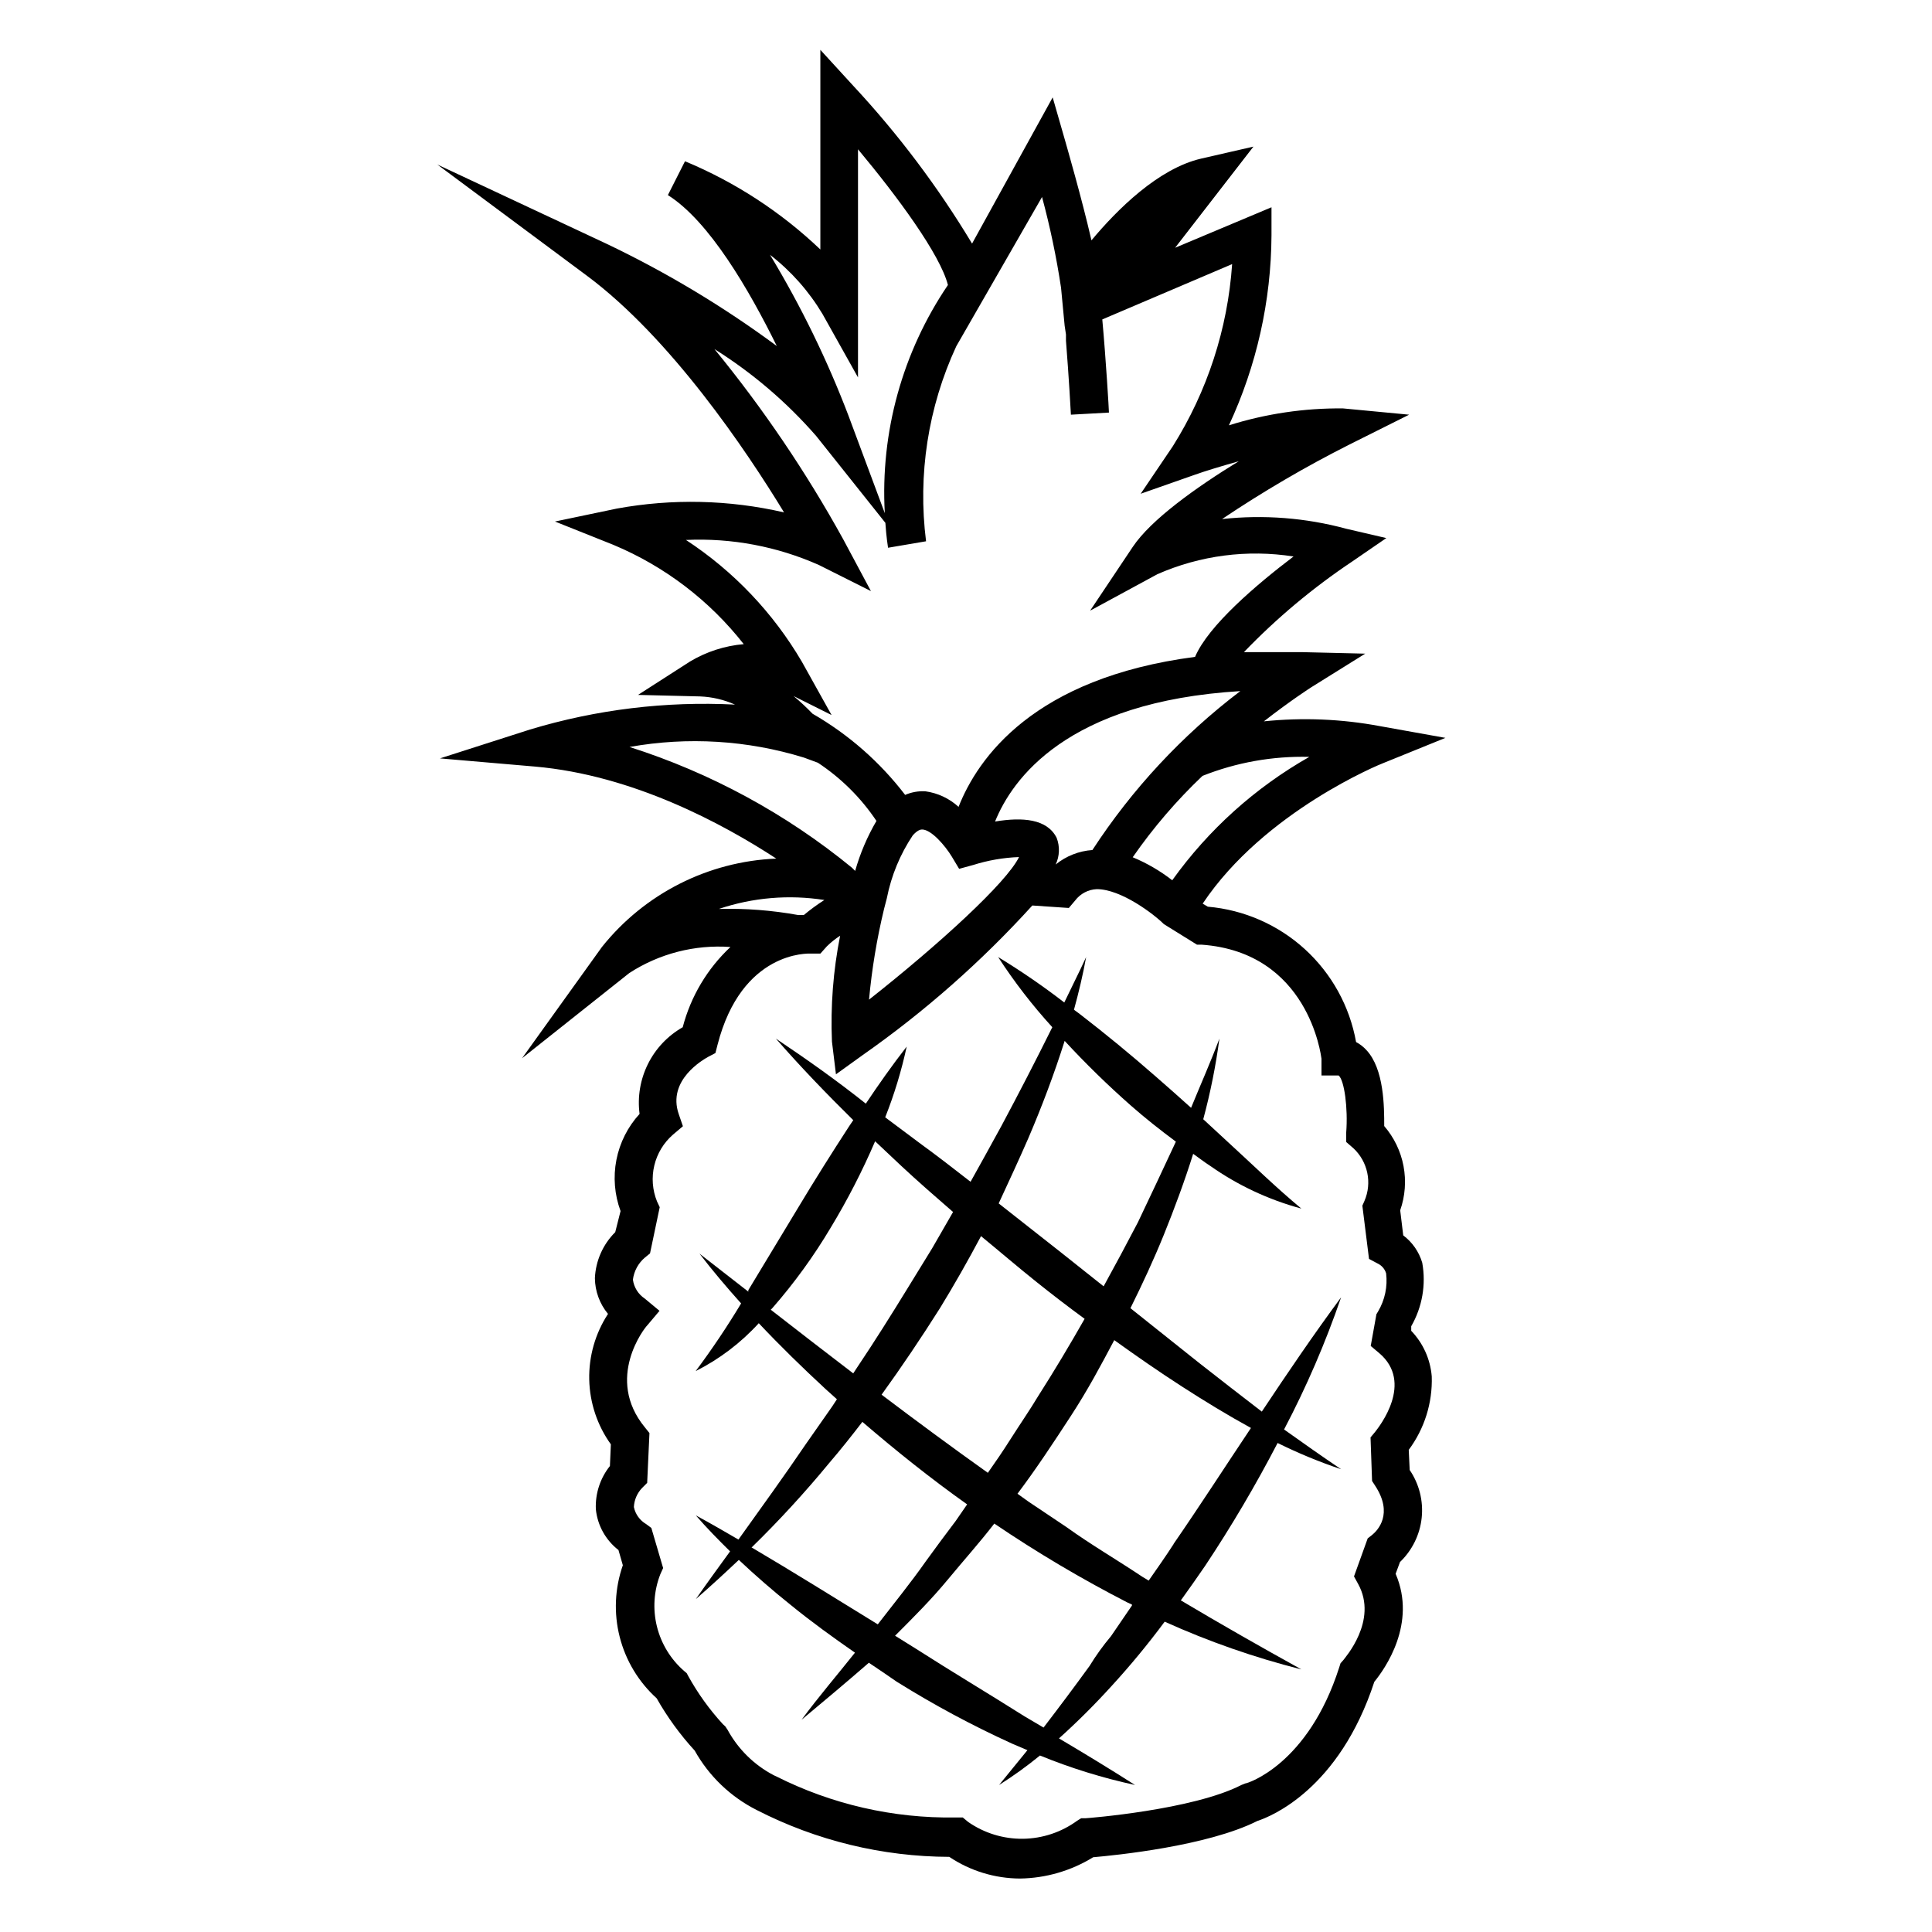
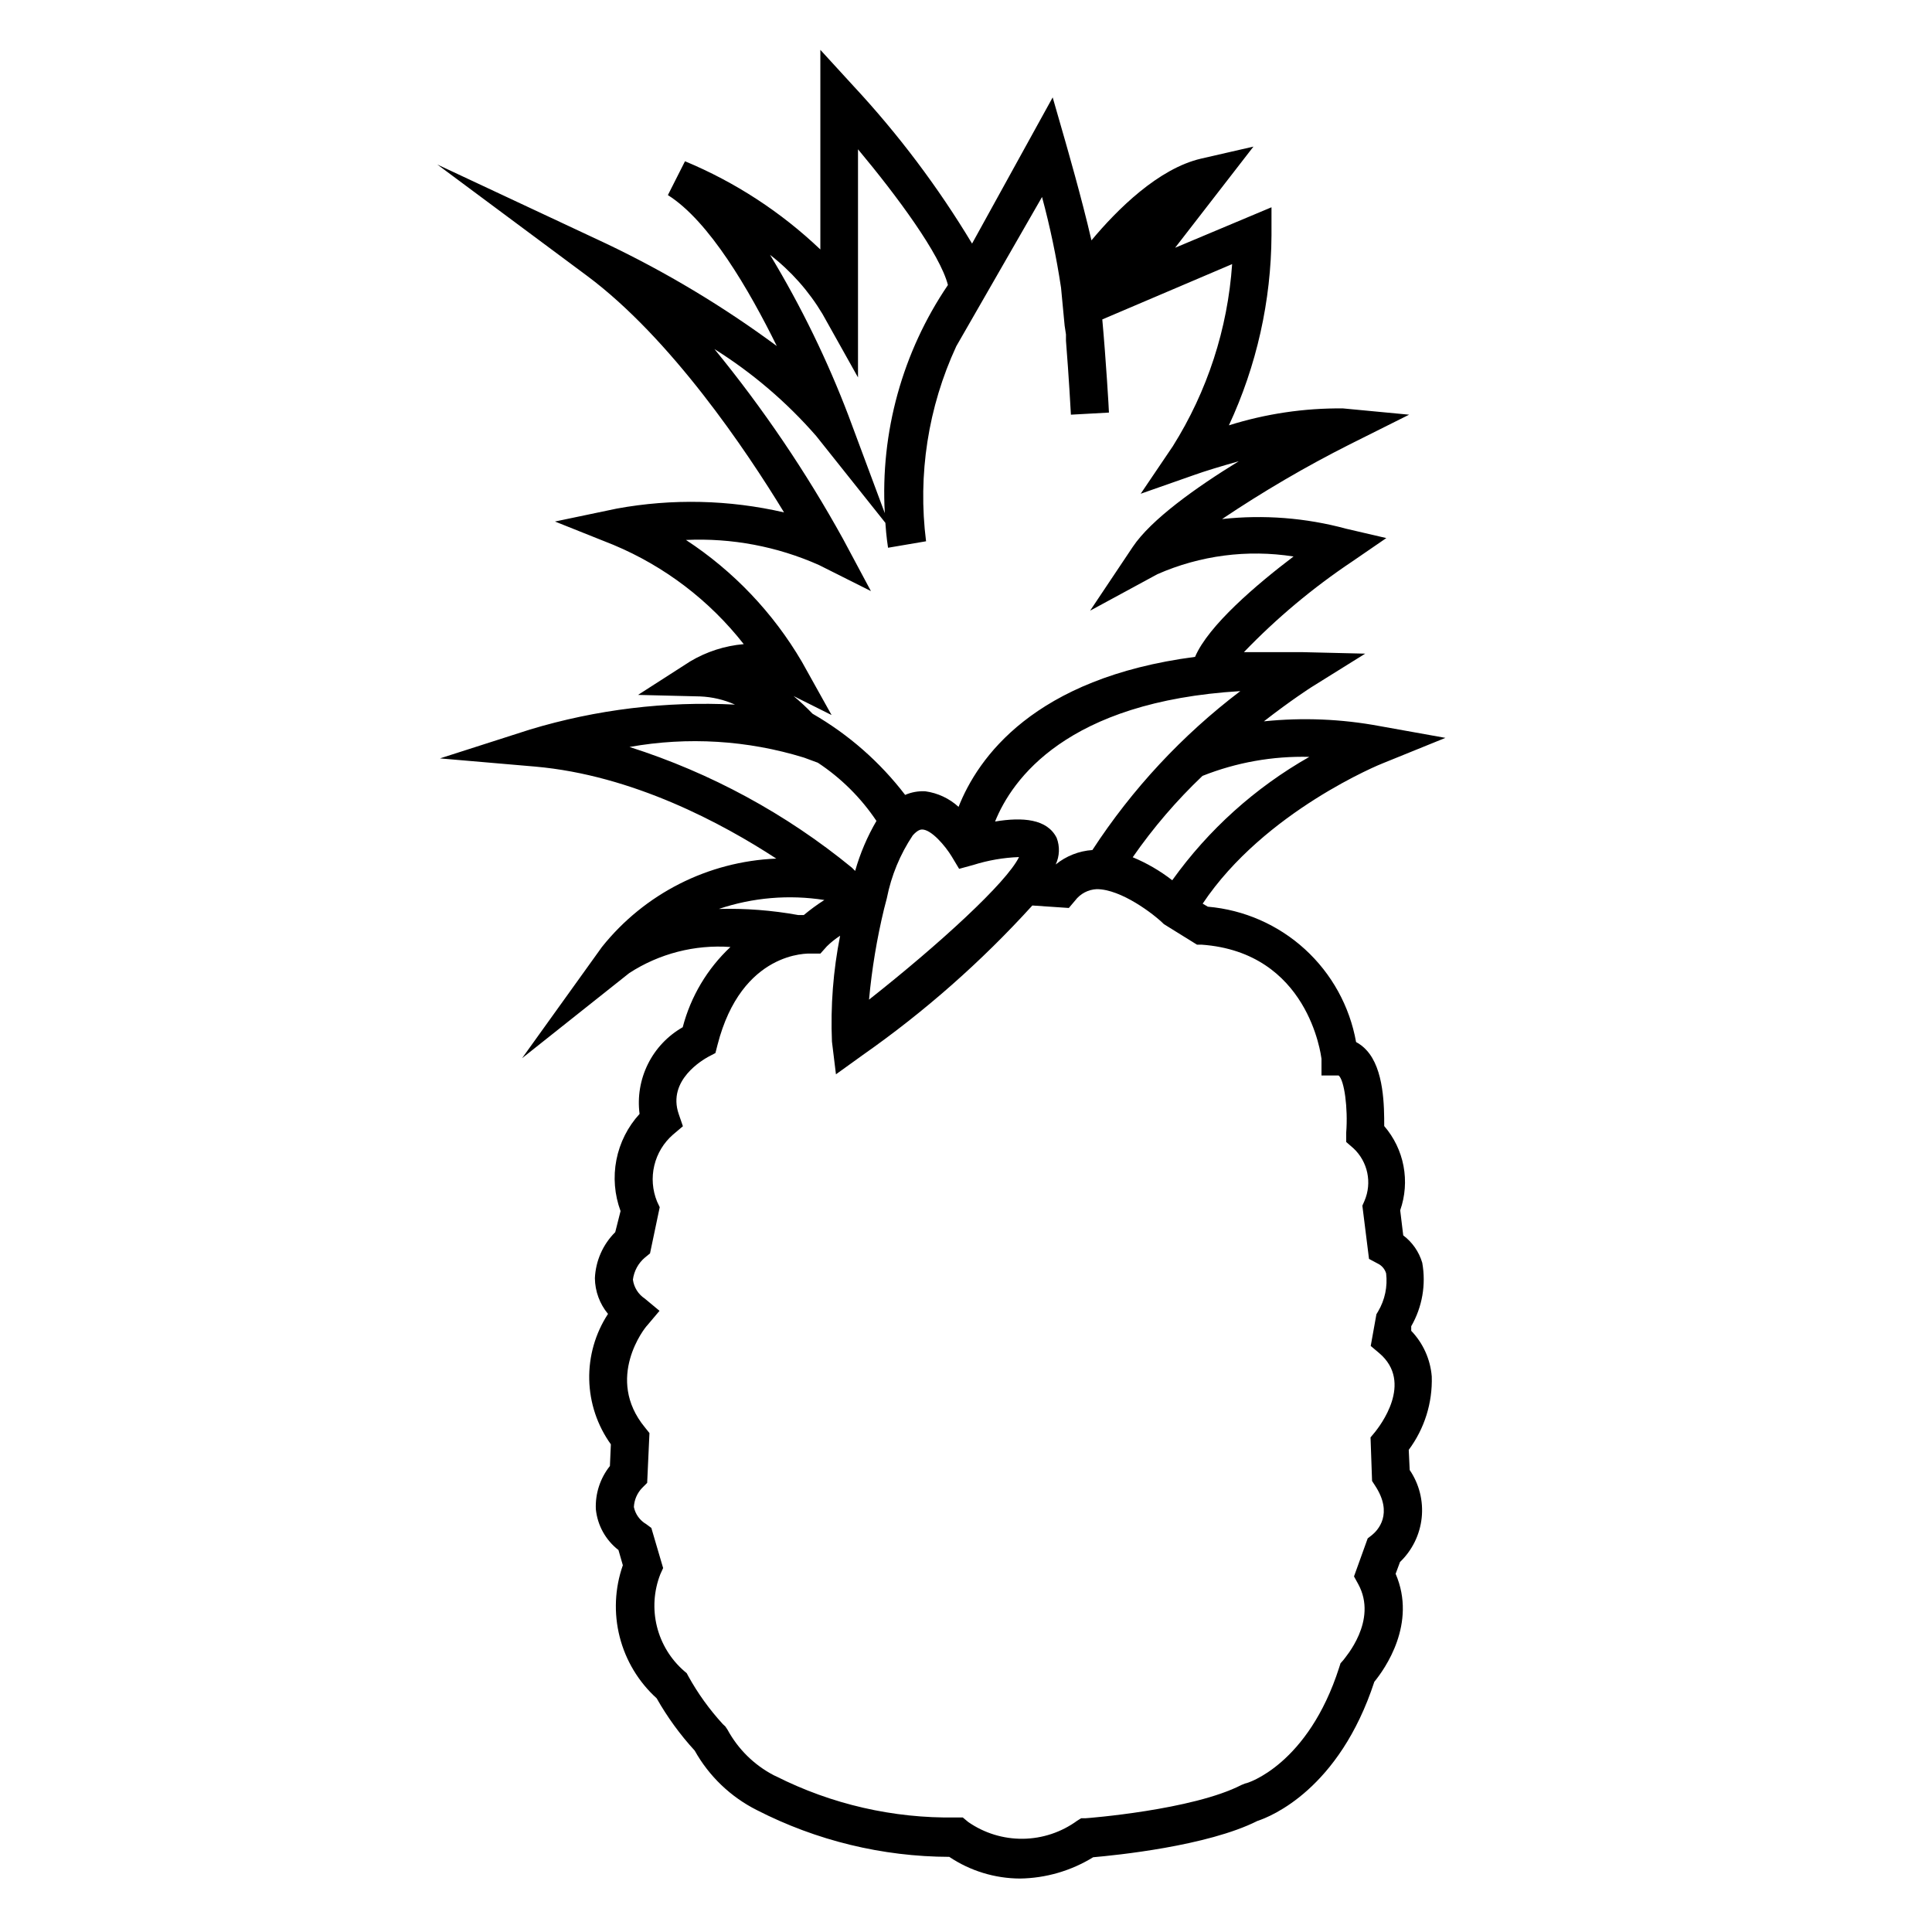
<svg xmlns="http://www.w3.org/2000/svg" fill="#000000" width="800px" height="800px" version="1.1" viewBox="144 144 512 512">
  <g>
    <path d="m523.43 508.77c-0.367-4.535-2.289-8.809-5.441-12.09v-1.211c2.926-5.086 3.961-11.047 2.922-16.824-0.855-2.898-2.621-5.445-5.039-7.258l-0.805-6.648c1.32-3.766 1.621-7.809 0.879-11.727-0.742-3.922-2.508-7.574-5.113-10.594 0-5.039 0-15.113-4.734-20.152-0.781-0.855-1.699-1.57-2.723-2.113-1.691-9.469-6.461-18.117-13.562-24.602-7.106-6.484-16.148-10.445-25.734-11.27l-1.359-0.805c16.375-24.535 47.457-37.129 47.812-37.23l16.523-6.703-17.434-3.125h0.004c-10.117-1.887-20.449-2.312-30.684-1.258 7.254-5.644 12.395-8.918 12.543-9.02l14.309-8.918-16.777-0.402h-15.367 0.004c8.68-9.023 18.309-17.078 28.715-24.031l9.02-6.195-10.629-2.473c-10.711-2.902-21.871-3.773-32.898-2.566 10.863-7.297 22.168-13.91 33.855-19.801l15.719-7.859-17.531-1.664h-0.004c-10.246-0.102-20.449 1.414-30.227 4.484 7.344-15.785 11.195-32.969 11.285-50.379v-7.406l-25.543 10.73 20.758-26.805-13.855 3.176c-11.336 2.621-22.27 13.504-29.07 21.664-2.621-11.387-6.648-25.191-6.902-26.148l-3.375-11.738-21.363 38.742c-9-14.973-19.535-28.973-31.438-41.766l-8.766-9.574v52.902c-10.422-9.926-22.582-17.852-35.871-23.379l-4.535 8.969c10.984 6.902 21.562 25.191 28.867 40.004h0.004c-14.203-10.508-29.391-19.617-45.344-27.207l-44.637-20.906 39.648 29.473c22.219 16.523 42.219 46.25 52.246 62.723-14.555-3.356-29.645-3.699-44.336-1.008l-16.375 3.426 15.516 6.195 0.004 0.004c13.559 5.672 25.441 14.727 34.508 26.297-5.019 0.434-9.879 2-14.207 4.586l-13.805 8.867 16.426 0.402c3.199 0.125 6.348 0.863 9.27 2.168-18.348-0.938-36.719 1.297-54.309 6.598l-23.879 7.656 25.191 2.168c25.945 2.266 49.727 15.113 63.934 24.383l-0.004 0.004c-18.066 0.746-34.918 9.293-46.199 23.426l-21.16 29.473 28.414-22.57c7.945-5.156 17.355-7.578 26.805-6.902-6.137 5.75-10.523 13.121-12.648 21.262-3.969 2.262-7.18 5.652-9.215 9.746-2.035 4.09-2.809 8.695-2.219 13.227-3.125 3.414-5.246 7.621-6.137 12.164-0.887 4.543-0.508 9.238 1.098 13.582l-1.41 5.59c-3.266 3.246-5.188 7.598-5.391 12.191 0.039 3.465 1.266 6.809 3.477 9.473-3.375 5.164-5.109 11.23-4.977 17.398 0.137 6.168 2.133 12.152 5.731 17.164l-0.25 5.742c-2.582 3.238-3.906 7.301-3.731 11.438 0.426 4.281 2.594 8.195 5.996 10.832l1.16 4.031c-2.141 6.106-2.434 12.711-0.836 18.984 1.594 6.273 5.004 11.938 9.801 16.281 2.824 4.984 6.203 9.633 10.078 13.855 3.793 6.785 9.531 12.277 16.473 15.77 15.781 8.09 33.254 12.336 50.988 12.391 5.547 3.719 12.062 5.715 18.742 5.746 6.856-0.098 13.555-2.051 19.395-5.644 5.793-0.504 30.23-2.922 43.527-9.621 3.578-1.16 21.664-8.414 30.984-36.879 2.769-3.375 11.336-15.418 5.644-28.617l1.16-3.125c3.238-3.106 5.273-7.258 5.746-11.719 0.469-4.465-0.656-8.953-3.18-12.664l-0.25-5.34c4.172-5.609 6.32-12.465 6.098-19.449zm-32.445-164.19c-14.336 8.137-26.734 19.293-36.328 32.699-3.203-2.492-6.727-4.543-10.477-6.098 5.414-7.797 11.609-15.023 18.488-21.562 9-3.578 18.633-5.289 28.316-5.039zm-66.957 21.465c-2.519-5.039-9.02-5.543-16.324-4.332 4.484-11.133 18.941-31.789 64.992-34.562-15.391 11.684-28.648 25.93-39.199 42.117-3.559 0.242-6.953 1.582-9.723 3.828 1.039-2.219 1.129-4.766 0.254-7.051zm-44.988 15.922-0.004-0.004c1.172-5.922 3.5-11.555 6.852-16.574 1.258-1.41 2.066-1.562 2.469-1.562 2.469 0 6.144 4.332 7.859 7.152l1.965 3.273 3.68-1.008v0.004c3.949-1.254 8.051-1.965 12.191-2.117-3.273 6.75-21.16 23.125-39.75 37.785 0.742-8.094 2.074-16.125 3.981-24.031m-30.23-173.36c5.574 4.309 10.289 9.625 13.906 15.668l9.422 16.828v-60.457c10.43 12.496 21.766 27.859 23.832 35.973h-0.004c-12.055 17.77-17.934 39.016-16.727 60.457l-9.574-25.695h0.004c-5.633-14.801-12.578-29.062-20.758-42.621zm78.441 21.109v1.664c0.754 9.371 1.309 19.445 1.309 19.598l10.078-0.555c0-0.754-0.805-14.207-1.762-24.688l34.41-14.66c-1.176 17.141-6.574 33.719-15.719 48.266l-8.516 12.594 14.359-5.039c2.519-0.906 6.801-2.215 11.637-3.578-11.336 6.953-23.277 15.469-28.113 22.723l-11.285 16.879 17.836-9.672c11.332-4.981 23.848-6.606 36.074-4.688-9.773 7.406-22.57 18.289-26.098 26.602-42.824 5.594-57.586 26.852-62.676 39.75h0.004c-2.453-2.242-5.527-3.68-8.816-4.129-1.832-0.098-3.66 0.227-5.344 0.957-6.676-8.723-15.016-16.031-24.535-21.512-1.59-1.656-3.273-3.219-5.035-4.688l10.078 5.039-7.863-14.105c-7.613-12.996-18.133-24.047-30.73-32.297 12.109-0.559 24.188 1.719 35.266 6.652l13.754 6.902-7.356-13.754c-9.82-17.793-21.234-34.656-34.109-50.383 10.066 6.312 19.148 14.07 26.953 23.023l18.34 23.023c0.25 3.777 0.656 6.246 0.707 6.602l10.078-1.715-0.004 0.004c-2.238-17.641 0.539-35.559 8.012-51.691l22.723-39.551c2.133 7.91 3.816 15.934 5.035 24.031l0.957 10.078m-115.32 111.64c15.422-2.766 31.277-1.797 46.25 2.82l3.68 1.359h-0.004c6.148 4.059 11.422 9.297 15.52 15.418-2.434 4.16-4.328 8.613-5.644 13.25l-0.855-0.855c-17.453-14.293-37.453-25.148-58.945-31.992zm23.68 42.922c8.992-3.027 18.586-3.84 27.961-2.367-1.898 1.207-3.715 2.539-5.441 3.981h-1.512c-6.93-1.254-13.969-1.797-21.008-1.613zm173.11 151.6 0.754 1.16c5.039 7.609 0.656 11.992-0.754 13.148l-1.16 0.906-3.629 10.078 1.109 2.016c5.34 9.723-3.578 19.598-3.93 20.152l-0.754 0.855-0.352 1.109c-8.215 25.691-24.285 30.73-24.891 30.73l-1.008 0.402c-12.898 6.648-40.961 8.816-41.262 8.816h-1.211l-1.059 0.656h0.004c-4.18 3.051-9.207 4.727-14.379 4.789-5.176 0.062-10.238-1.488-14.492-4.438l-1.461-1.211h-1.914v0.004c-16.52 0.266-32.859-3.484-47.609-10.934l-0.555-0.25v-0.004c-5.184-2.707-9.445-6.898-12.242-12.039l-0.605-0.906-0.656-0.605h0.004c-3.555-3.871-6.633-8.148-9.172-12.746l-0.402-0.754-0.656-0.555c-3.574-3.098-6.102-7.227-7.238-11.816-1.137-4.594-0.824-9.422 0.891-13.828l0.754-1.664-3.125-10.629-1.359-1.008h0.004c-1.688-0.977-2.879-2.625-3.273-4.535 0.094-1.887 0.863-3.672 2.164-5.039l1.359-1.359 0.605-13.199-1.211-1.512c-10.68-13 0-26.449 0.605-27.004l3.273-3.879-3.879-3.223 0.004-0.004c-1.742-1.137-2.898-2.977-3.176-5.035 0.289-2.277 1.422-4.363 3.176-5.848l1.359-1.109 2.57-12.242-0.707-1.512v0.004c-1.234-3.031-1.488-6.367-0.727-9.547 0.758-3.18 2.492-6.043 4.961-8.188l2.621-2.215-1.109-3.223c-3.125-9.07 6.602-14.461 7.707-15.113l2.016-1.059 0.555-2.168c6.398-24.938 24.082-24.234 24.789-24.184h2.469l1.664-1.863-0.004-0.004c1.086-1.078 2.285-2.043 3.574-2.871-1.836 9.234-2.562 18.656-2.164 28.062l1.059 8.664 7.004-5.039h-0.004c16.445-11.516 31.551-24.832 45.043-39.699l9.672 0.656 1.664-1.965c1.367-1.816 3.473-2.926 5.742-3.023 6.449 0 15.113 6.602 17.785 9.27l8.766 5.441h1.211c28.312 2.016 31.641 29.27 31.789 30.23v4.434h4.535c1.512 1.211 2.519 8.664 2.016 15.113v2.519l1.914 1.664v-0.004c3.82 3.57 4.988 9.156 2.922 13.957l-0.555 1.258 1.762 14.105 2.266 1.211h0.004c1.094 0.512 1.918 1.465 2.266 2.621 0.418 3.5-0.324 7.039-2.117 10.074l-0.453 0.754-1.512 8.414 2.215 1.863c9.32 7.859 0 19.547-1.008 20.859l-1.258 1.512z" />
-     <path d="m478.39 518.09c-5.594-4.281-11.133-8.613-16.676-12.949l-18.137-14.457c3.176-6.398 6.195-12.898 8.867-19.496 2.672-6.602 5.492-14.156 7.758-21.41 1.512 1.059 2.922 2.168 4.484 3.176v-0.004c7.336 5.168 15.52 9.004 24.184 11.336-6.852-5.691-12.949-11.688-19.348-17.531l-6.648-6.144v-0.004c1.891-7.019 3.324-14.156 4.281-21.363-2.316 6.195-5.039 12.293-7.508 18.34-3.09-2.789-6.195-5.543-9.32-8.262-6.516-5.711-13.234-11.234-20.152-16.574l-1.562-1.16c1.258-4.586 2.367-9.219 3.223-13.957-1.863 4.082-3.879 8.012-5.793 12.043h0.004c-5.617-4.336-11.469-8.355-17.535-12.043 4.273 6.578 9.074 12.797 14.359 18.594-4.367 8.801-8.852 17.5-13.453 26.098-2.719 4.973-5.457 9.926-8.211 14.863-4.383-3.426-8.816-6.852-13.25-10.078l-9.371-7.004c2.41-6.078 4.316-12.348 5.695-18.742-3.93 5.039-7.457 10.078-10.832 15.113-7.859-6.246-15.719-11.789-23.832-17.23 6.551 7.508 13.453 14.66 20.504 21.613l-1.059 1.562c-4.684 7.203-9.219 14.41-13.602 21.715l-13.148 21.766v0.402l-12.949-10.078c3.477 4.535 7.203 8.918 11.035 13.199v0.004c-3.711 6.176-7.731 12.164-12.043 17.934 6.305-3.176 11.973-7.481 16.727-12.695 5.691 6.047 11.637 11.84 17.734 17.48l2.973 2.672-1.258 1.914-7.055 10.078c-5.742 8.465-11.738 16.727-17.785 25.191-3.727-2.168-7.457-4.332-11.285-6.398 2.871 3.324 5.945 6.449 9.07 9.523-3.023 4.18-6.098 8.363-9.07 12.645 3.879-3.375 7.656-6.852 11.387-10.379 4.434 4.18 9.02 8.16 13.754 11.941 5.492 4.484 11.234 8.613 17.027 12.645-4.684 5.894-9.621 11.637-14.156 17.785 6.047-5.039 12.043-10.078 17.836-15.113 2.469 1.664 5.039 3.375 7.406 5.039v-0.004c9.789 6.117 19.973 11.586 30.48 16.371l4.133 1.762c-2.469 3.074-5.039 6.144-7.508 9.219v0.004c3.766-2.383 7.383-4.988 10.832-7.809 8.152 3.332 16.582 5.945 25.191 7.809-6.699-4.281-13.352-8.312-20.152-12.344 4.902-4.41 9.574-9.066 14.004-13.953 4.957-5.414 9.633-11.082 14.008-16.98 11.676 5.273 23.801 9.504 36.223 12.645-10.832-5.996-21.461-12.043-31.941-18.289 2.184-3.023 4.332-6.078 6.449-9.168 6.977-10.496 13.383-21.359 19.195-32.543 5.441 2.695 11.066 5.019 16.824 6.949-5.039-3.375-10.078-6.953-15.113-10.531v0.004c5.926-11.27 10.977-22.977 15.113-35.016-7.305 9.875-14.207 20.051-21.008 30.277zm-61.918-72.344c3.629-8.465 6.902-17.129 9.672-25.895v-0.004c5.531 5.992 11.367 11.691 17.484 17.082 3.828 3.375 7.859 6.551 11.992 9.621-3.359 7.223-6.719 14.359-10.078 21.41-2.957 5.676-5.981 11.32-9.07 16.93l-11.285-8.969-16.523-13c2.621-5.691 5.289-11.383 7.809-17.176zm-10.68 88.566c-9.473-6.75-18.844-13.652-28.164-20.707 5.391-7.457 10.531-15.113 15.469-22.922 3.828-6.246 7.457-12.645 10.883-19.094 5.039 4.133 9.773 8.211 14.762 12.191 4.199 3.359 8.43 6.602 12.695 9.723-3.93 6.902-8.012 13.754-12.293 20.453-2.266 3.777-4.785 7.406-7.152 11.133-2.371 3.734-4.082 6.203-6.199 9.223zm-57.535-43.227 0.453-0.453c5.773-6.606 10.934-13.723 15.418-21.258 4.453-7.359 8.395-15.02 11.789-22.926l6.953 6.551c4.484 4.18 9.117 8.211 13.703 12.191l-5.543 9.621-6.5 10.578c-4.332 7.055-8.715 14.055-13.352 20.957l-1.059 1.613c-7.285-5.57-14.574-11.199-21.863-16.875zm-5.039 62.977c7.234-7.062 14.078-14.516 20.504-22.316 3.074-3.578 5.945-7.203 8.816-10.934 8.918 7.656 18.238 15.113 27.762 21.867l-3.023 4.383c-2.672 3.527-5.289 7.055-7.91 10.68-4.031 5.742-8.465 11.184-12.746 16.727-11.234-6.902-22.27-13.805-33.555-20.457zm100.76 15.418-5.543 8.113c-2.113 2.516-4.012 5.152-5.691 7.906-3.981 5.492-8.062 10.934-12.191 16.324l-5.039-2.973c-9.574-6.047-19.297-11.84-28.816-17.938l-5.492-3.426c5.039-5.039 9.621-9.621 13.957-14.863 4.332-5.238 8.414-9.773 12.344-14.863l-0.004 0.004c11.324 7.672 23.102 14.656 35.27 20.91l1.211 0.555zm11.035-16.273c-2.117 3.273-4.383 6.5-6.602 9.672l-1.664-1.008c-6.699-4.484-13.652-8.516-20.152-13.199l-10.078-6.75-2.871-2.066c5.039-6.699 9.574-13.602 14.105-20.555 4.535-6.953 7.91-13.301 11.539-20.152 5.894 4.231 11.84 8.363 17.938 12.293 6.098 3.93 12.043 7.559 18.289 10.984-6.902 10.328-13.551 20.656-20.504 30.73z" />
  </g>
</svg>